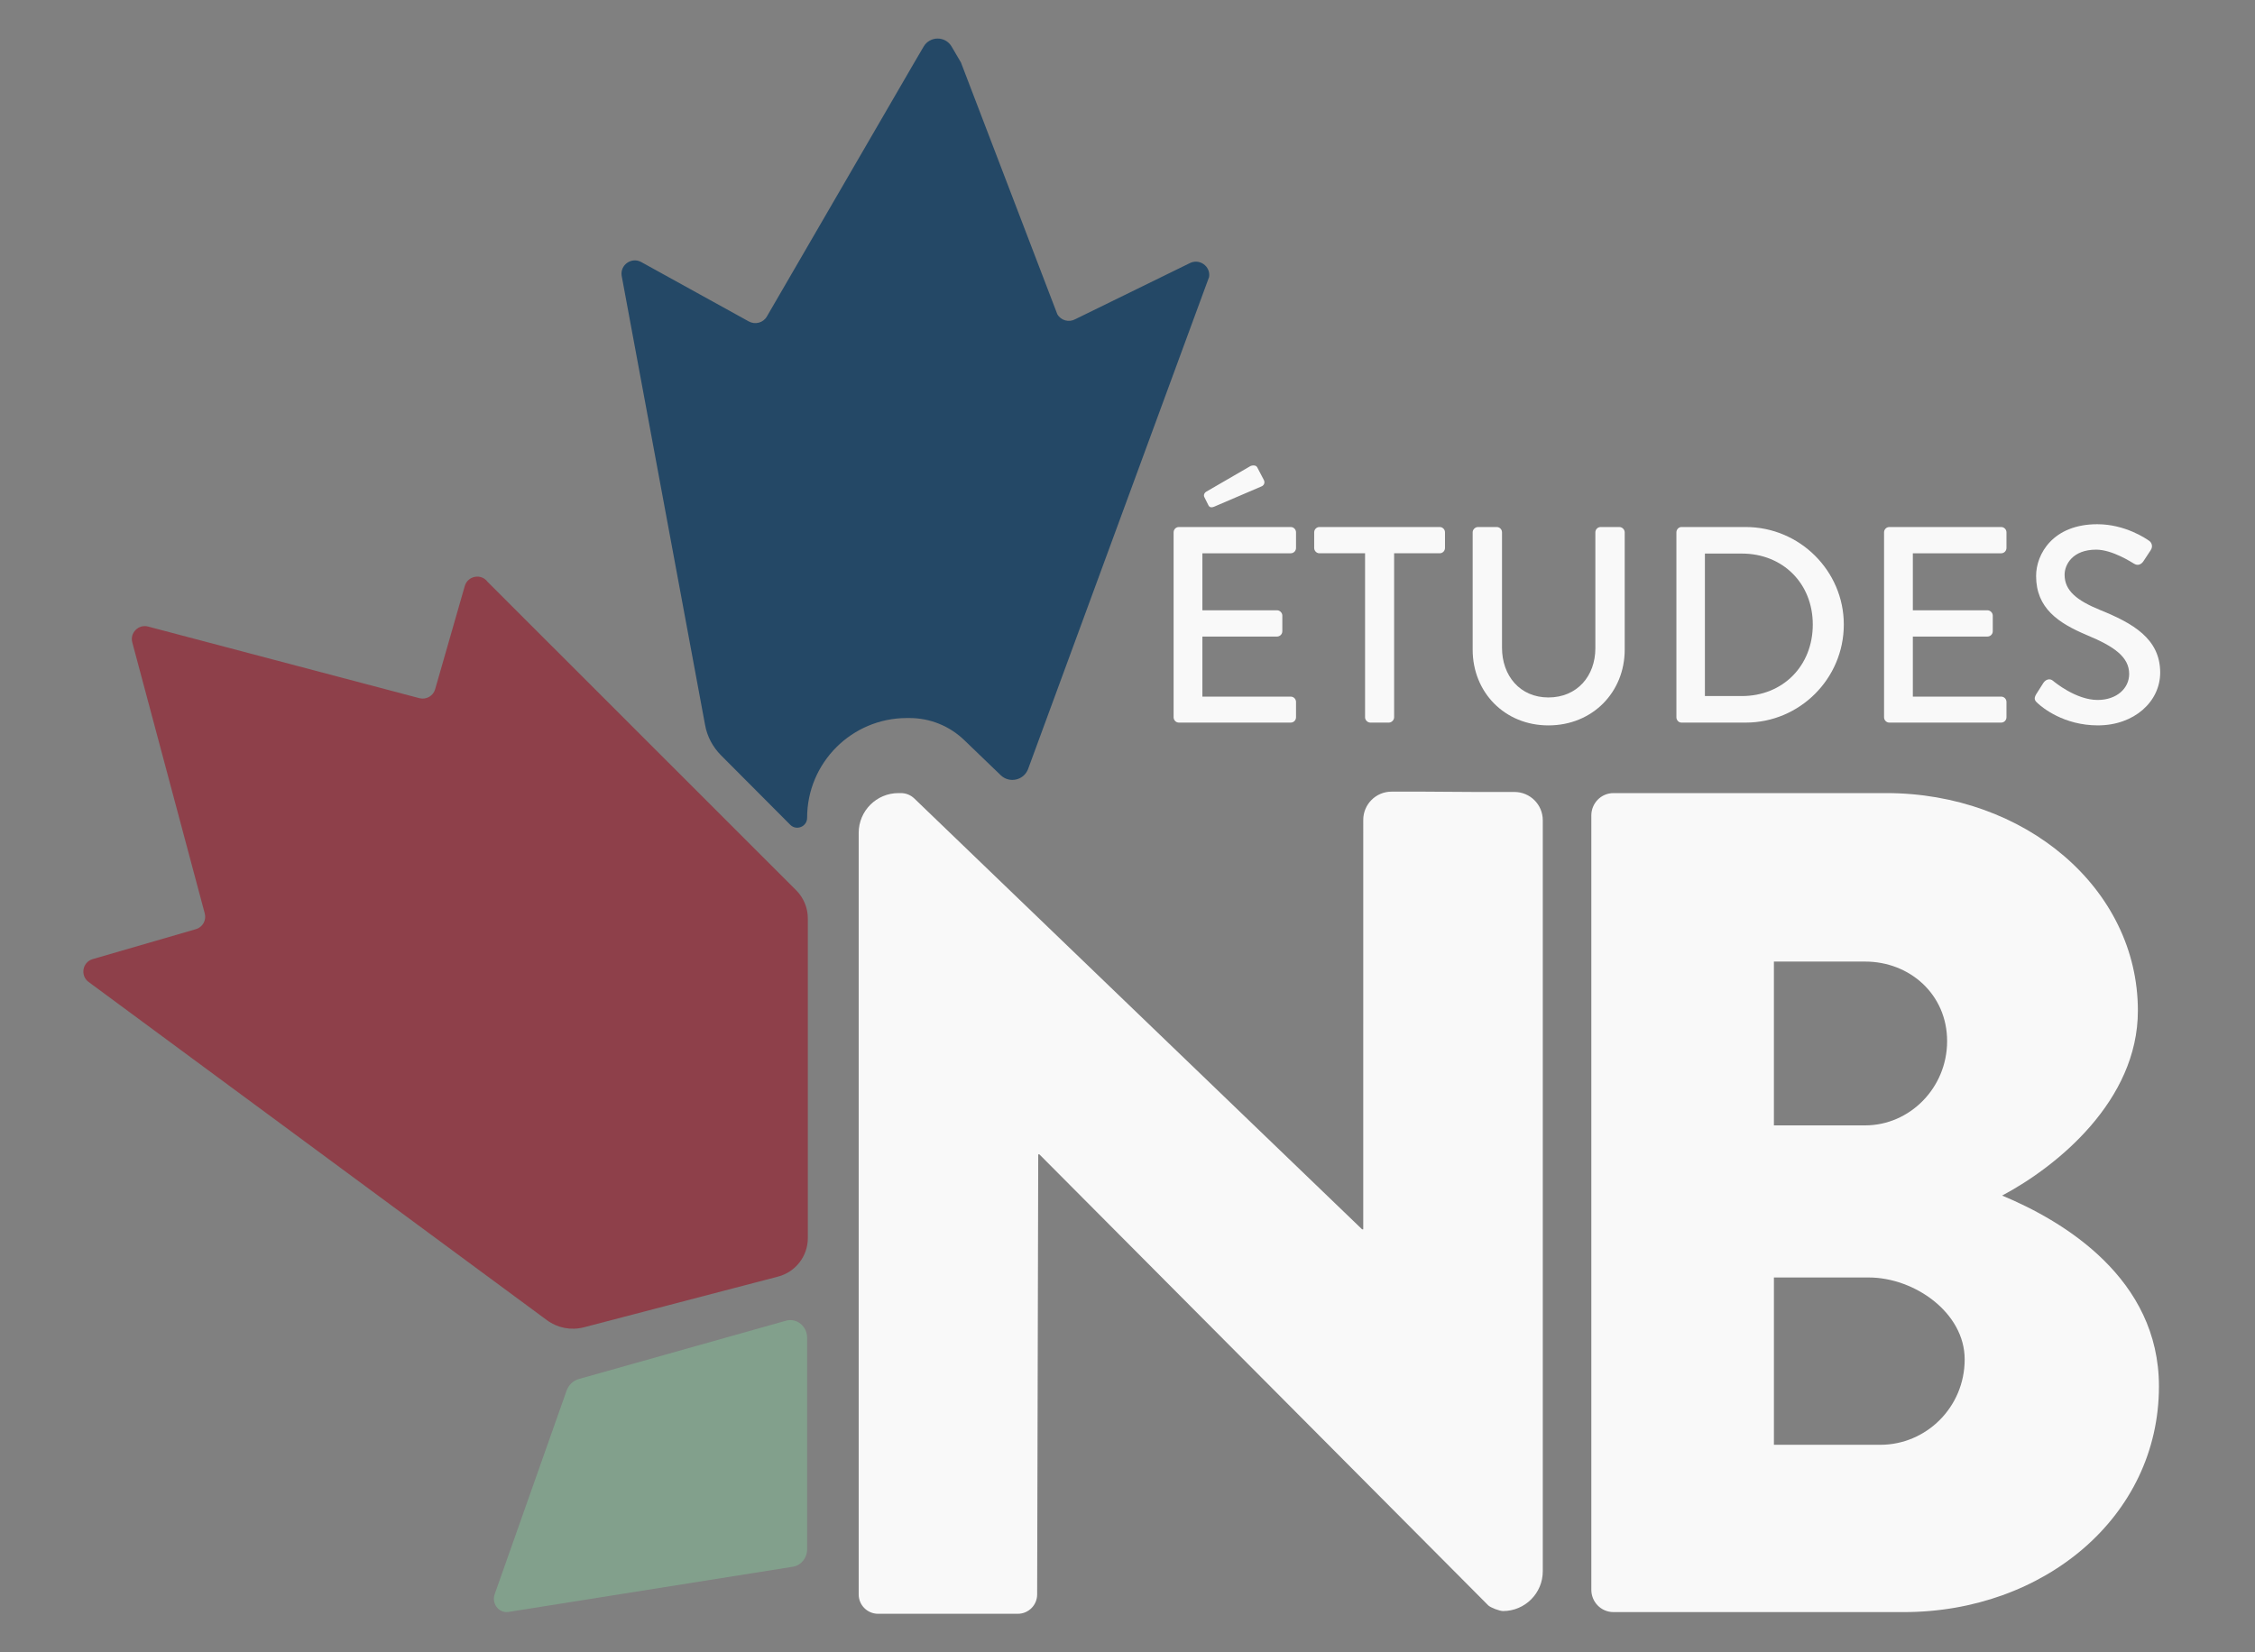
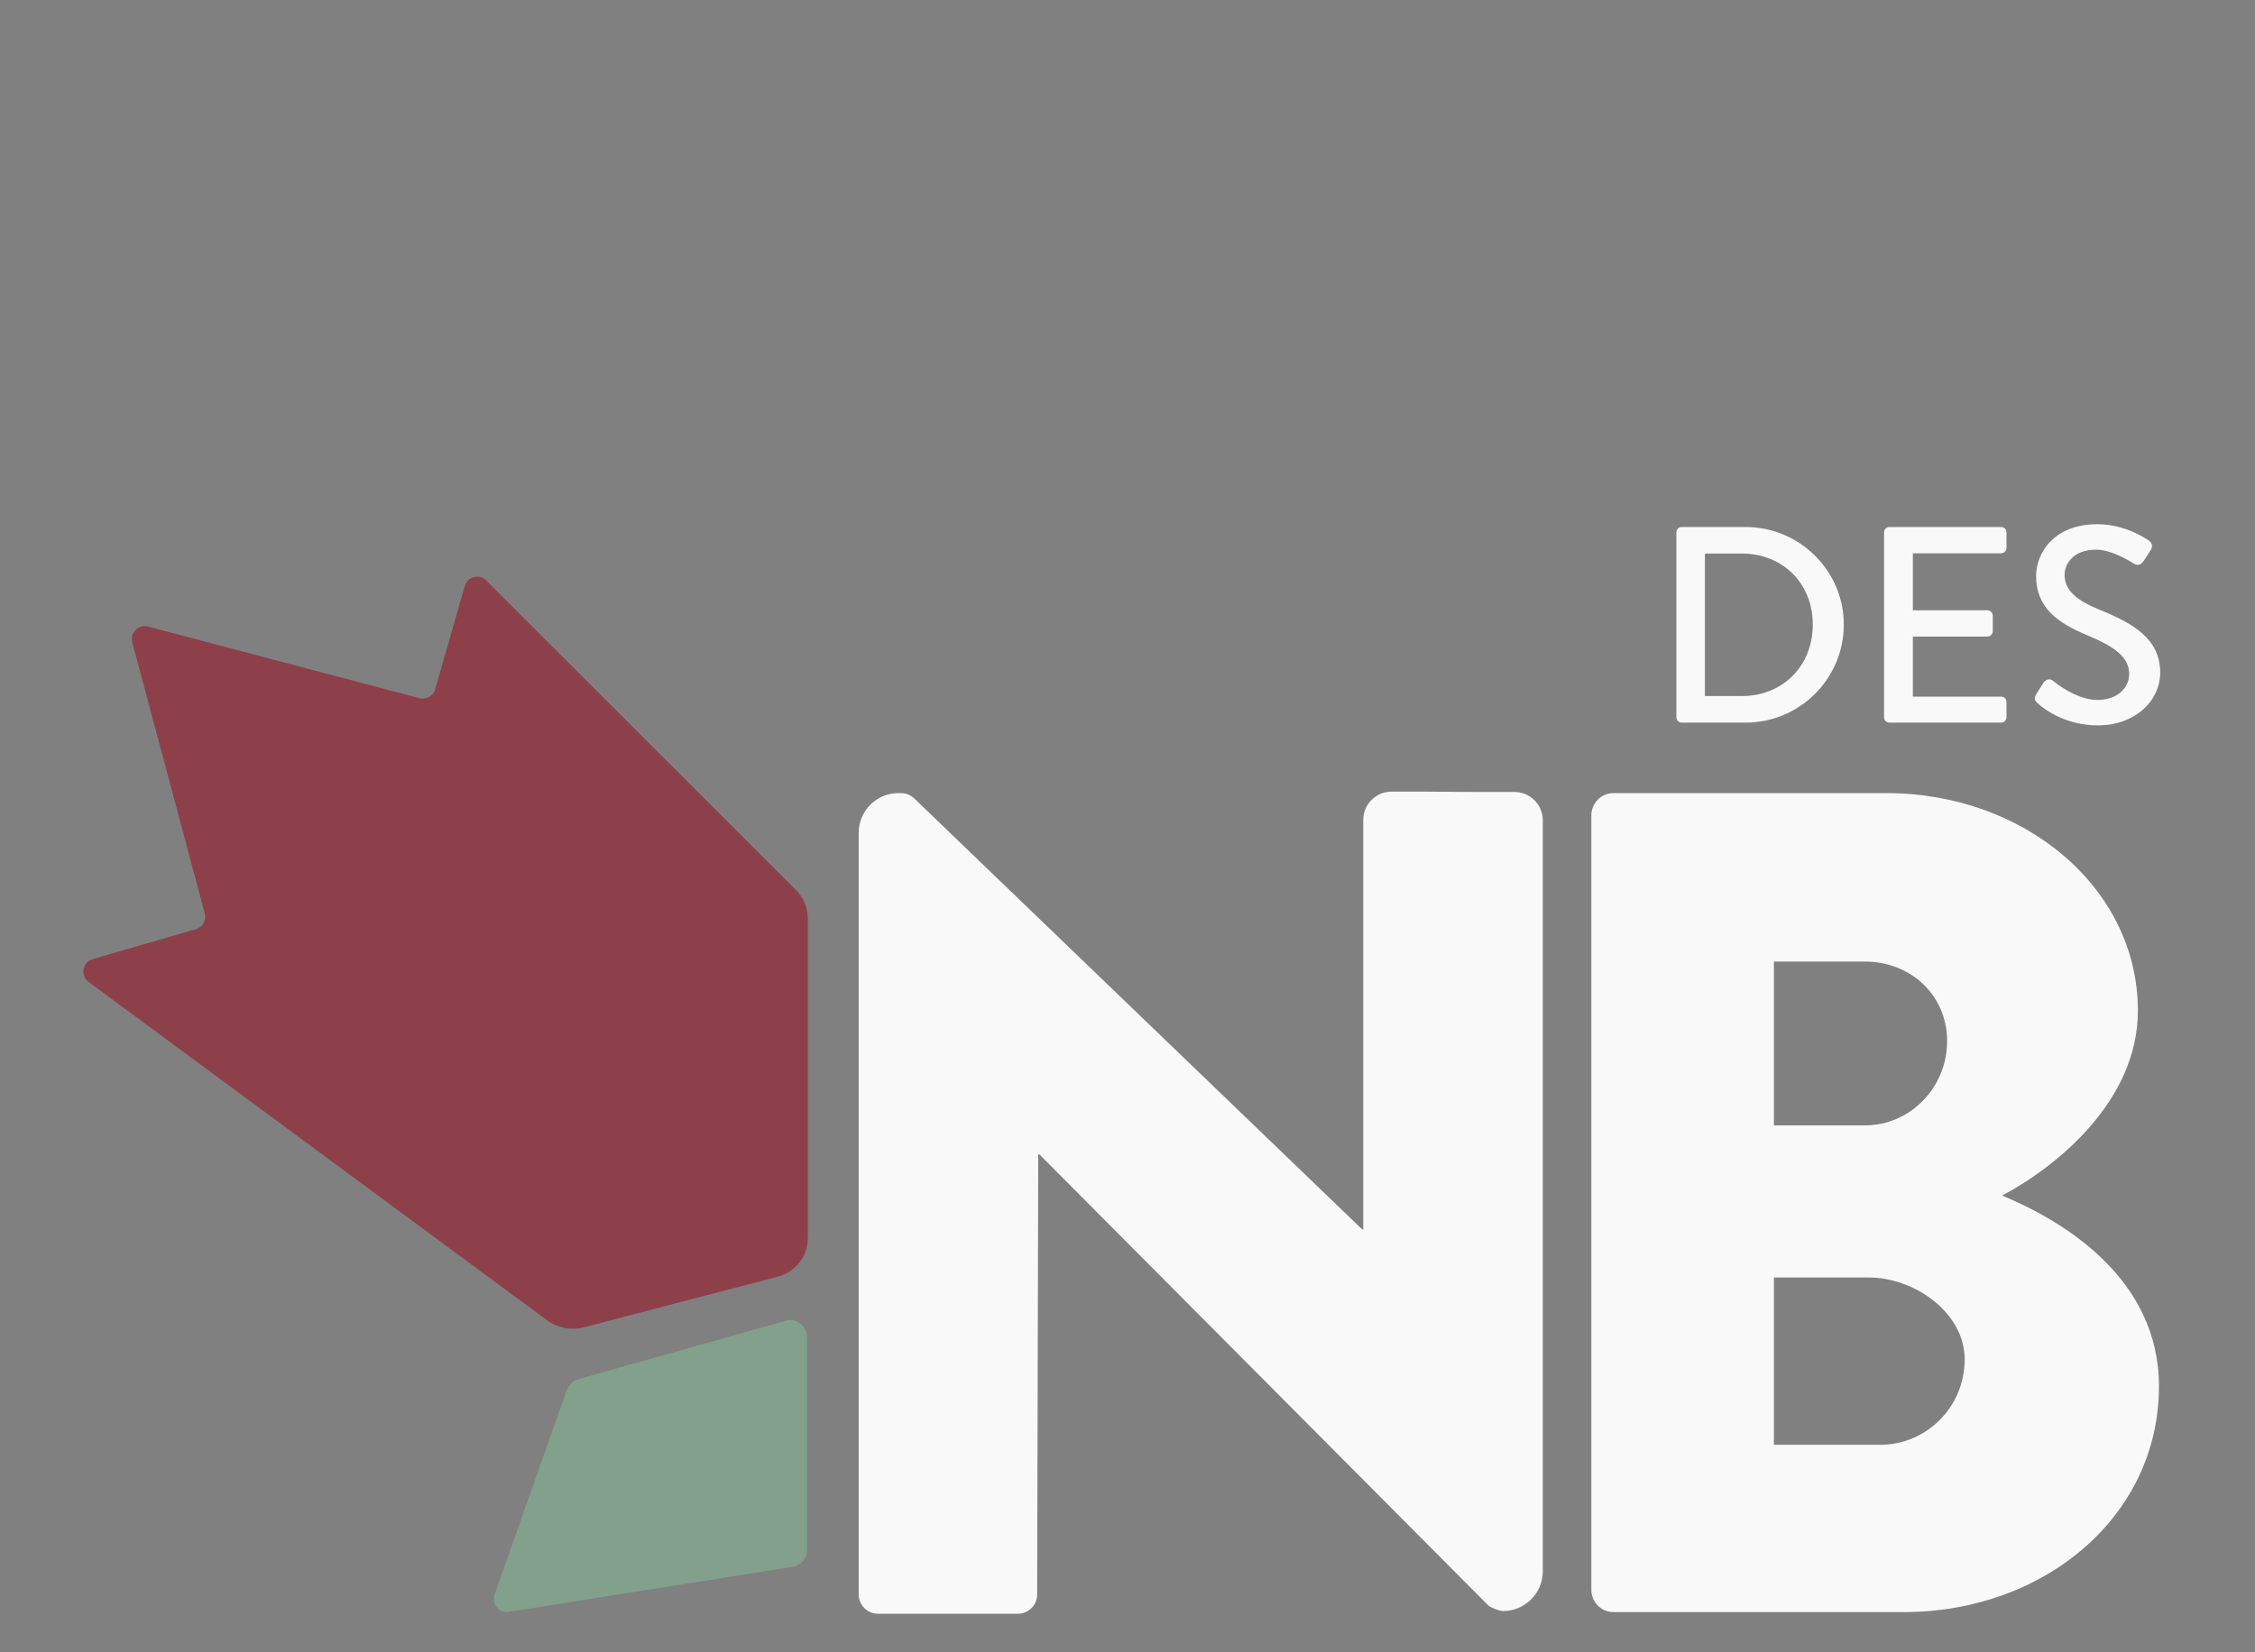
<svg xmlns="http://www.w3.org/2000/svg" id="Layer_1" viewBox="0 0 725.031 531.431">
  <rect x="0" y="0" width="725.031" height="531.431" fill="#808080" stroke="none" />
  <defs>
    <style>.cls-1{fill:#f9f9f9;}.cls-2{fill:#8e404a;}.cls-3{fill:#244866;}.cls-4{fill:#82a08c;}</style>
  </defs>
  <path class="cls-1" d="m276.088,267.855c0-7.062,5.725-12.788,12.788-12.788h.785c1.606,0,3.15.622,4.307,1.736l143.978,138.565h.365l.005-131.677c0-5.011,4.061-9.076,9.072-9.09,18.294-.052,18.525.164,39.528.108,5.03-.014,9.123,4.06,9.123,9.09v241.545c0,7.062-5.725,12.788-12.788,12.788h0c-1.096,0-4.019-1.096-4.75-1.827l-144.32-145.05h-.365l-.35,141.559c-.008,3.422-2.785,6.194-6.208,6.198-19.684.026-23.175.026-44.95,0-3.432-.004-6.22-2.787-6.22-6.219v-244.936Z" />
  <path class="cls-1" d="m511.649,262.216c0-3.762,3.01-7.149,7.15-7.149h87.675c44.402,0,80.902,30.479,80.902,69.99,0,28.975-25.964,50.047-43.65,59.454,19.943,8.279,50.423,26.716,50.423,61.335,0,42.145-37.253,72.624-82.032,72.624h-93.32c-4.139,0-7.15-3.387-7.15-7.15v-249.105Zm88.052,99.718c14.299,0,26.34-12.042,26.34-27.094s-12.041-25.587-26.34-25.587h-29.35v52.681h29.35Zm4.892,102.727c14.675,0,27.093-12.042,27.093-27.469,0-15.052-16.181-26.341-30.856-26.341h-30.479v53.81h34.242Z" />
  <path class="cls-2" d="m259.735,295.381v102.785c0,5.833-3.937,10.931-9.581,12.405l-62.463,16.319c-4.102,1.046-8.446.215-11.851-2.306L28.483,315.809c-2.762-2.038-1.984-6.381,1.314-7.346l33.166-9.626c2.172-.617,3.459-2.869,2.869-5.067l-23.3-87.166c-.831-3.083,2.011-5.925,5.094-5.094l87.219,23.031c2.198.563,4.451-.697,5.067-2.896l9.518-33.166c.965-3.325,5.309-4.129,7.346-1.341l99.201,99.175c2.405,2.405,3.757,5.666,3.757,9.067Z" />
  <path class="cls-4" d="m259.506,430.224v68.062c0,2.798-1.953,5.177-4.596,5.597l-91.553,14.56c-3.106.358-5.448-2.893-4.238-5.924l23.031-65.215c.658-1.874,2.132-3.279,3.974-3.802l66.568-18.745c3.436-.968,6.813,1.742,6.813,5.467Z" />
-   <path class="cls-3" d="m388.749,89.077l-58.183,158.214c-1.345,3.657-6.003,4.729-8.811,2.026l-11.688-11.249c-4.769-4.604-11.055-7.14-17.672-7.14h-.8c-17.723,0-32.091,14.368-32.091,32.091h0c0,2.834-3.428,4.25-5.428,2.242l-22.224-22.313c-2.674-2.674-4.494-6.093-5.155-9.787l-26.825-144.492c-.524-3.501,3.198-6.093,6.314-4.383l34.545,19.078c2.095,1.158,4.687.441,5.844-1.599l47.392-81.661,3.005-5.128c2.012-3.433,6.975-3.434,8.988,0l3.005,5.128,30.975,80.938c1.158,2.04,3.749,2.757,5.817,1.599l36.65-17.946c3.143-1.709,6.865.882,6.341,4.383Z" />
-   <path class="cls-1" d="m377.341,171.202c0-.898.719-1.707,1.707-1.707h35.943c.988,0,1.707.809,1.707,1.707v5.032c0,.898-.719,1.708-1.707,1.708h-28.396v18.331h23.992c.898,0,1.708.809,1.708,1.707v5.032c0,.988-.81,1.707-1.708,1.707h-23.992v19.32h28.396c.988,0,1.707.809,1.707,1.707v4.942c0,.898-.719,1.707-1.707,1.707h-35.943c-.988,0-1.707-.809-1.707-1.707v-59.487Zm11.142-8.806l-1.258-2.517c-.359-.719.09-1.438.539-1.707l14.108-8.177c.539-.359,1.887-.539,2.336.27l2.067,3.953c.539.899.18,1.798-.54,2.157l-15.096,6.47c-1.168.539-1.797.359-2.157-.449Z" />
-   <path class="cls-1" d="m438.894,177.942h-14.647c-.988,0-1.707-.81-1.707-1.708v-5.032c0-.898.719-1.707,1.707-1.707h38.64c.988,0,1.707.809,1.707,1.707v5.032c0,.898-.719,1.708-1.707,1.708h-14.646v52.747c0,.898-.809,1.707-1.708,1.707h-5.931c-.898,0-1.707-.809-1.707-1.707v-52.747Z" />
-   <path class="cls-1" d="m473.49,171.202c0-.898.81-1.707,1.708-1.707h6.021c.988,0,1.707.809,1.707,1.707v37.112c0,8.985,5.751,15.995,14.917,15.995,9.255,0,15.096-6.92,15.096-15.815v-37.292c0-.898.719-1.707,1.708-1.707h6.021c.898,0,1.707.809,1.707,1.707v37.741c0,13.658-10.334,24.352-24.531,24.352-14.108,0-24.353-10.693-24.353-24.352v-37.741Z" />
  <path class="cls-1" d="m538.999,171.202c0-.898.719-1.707,1.617-1.707h20.667c17.343,0,31.541,14.108,31.541,31.361,0,17.433-14.198,31.54-31.541,31.54h-20.667c-.898,0-1.617-.809-1.617-1.707v-59.487Zm21.026,52.658c13.209,0,22.824-9.705,22.824-23.004,0-13.21-9.615-22.824-22.824-22.824h-11.861v45.828h11.861Z" />
  <path class="cls-1" d="m605.766,171.202c0-.898.719-1.707,1.707-1.707h35.943c.988,0,1.707.809,1.707,1.707v5.032c0,.898-.719,1.708-1.707,1.708h-28.396v18.331h23.992c.898,0,1.708.809,1.708,1.707v5.032c0,.988-.81,1.707-1.708,1.707h-23.992v19.32h28.396c.988,0,1.707.809,1.707,1.707v4.942c0,.898-.719,1.707-1.707,1.707h-35.943c-.988,0-1.707-.809-1.707-1.707v-59.487Z" />
  <path class="cls-1" d="m654.649,223.32c.809-1.168,1.527-2.516,2.336-3.684s2.067-1.527,3.056-.719c.539.449,7.458,6.2,14.377,6.2,6.2,0,10.154-3.774,10.154-8.357,0-5.392-4.673-8.806-13.568-12.49-9.166-3.864-16.354-8.626-16.354-19.05,0-7.009,5.392-16.624,19.679-16.624,8.986,0,15.726,4.673,16.624,5.302.719.449,1.438,1.707.539,3.055-.719,1.079-1.527,2.337-2.246,3.415-.719,1.168-1.888,1.707-3.146.898-.629-.359-6.919-4.493-12.131-4.493-7.548,0-10.154,4.763-10.154,8.088,0,5.122,3.954,8.267,11.412,11.322,10.424,4.223,19.32,9.165,19.32,20.128,0,9.346-8.357,16.983-20.039,16.983-10.963,0-17.882-5.751-19.319-7.099-.809-.719-1.438-1.348-.539-2.876Z" />
</svg>